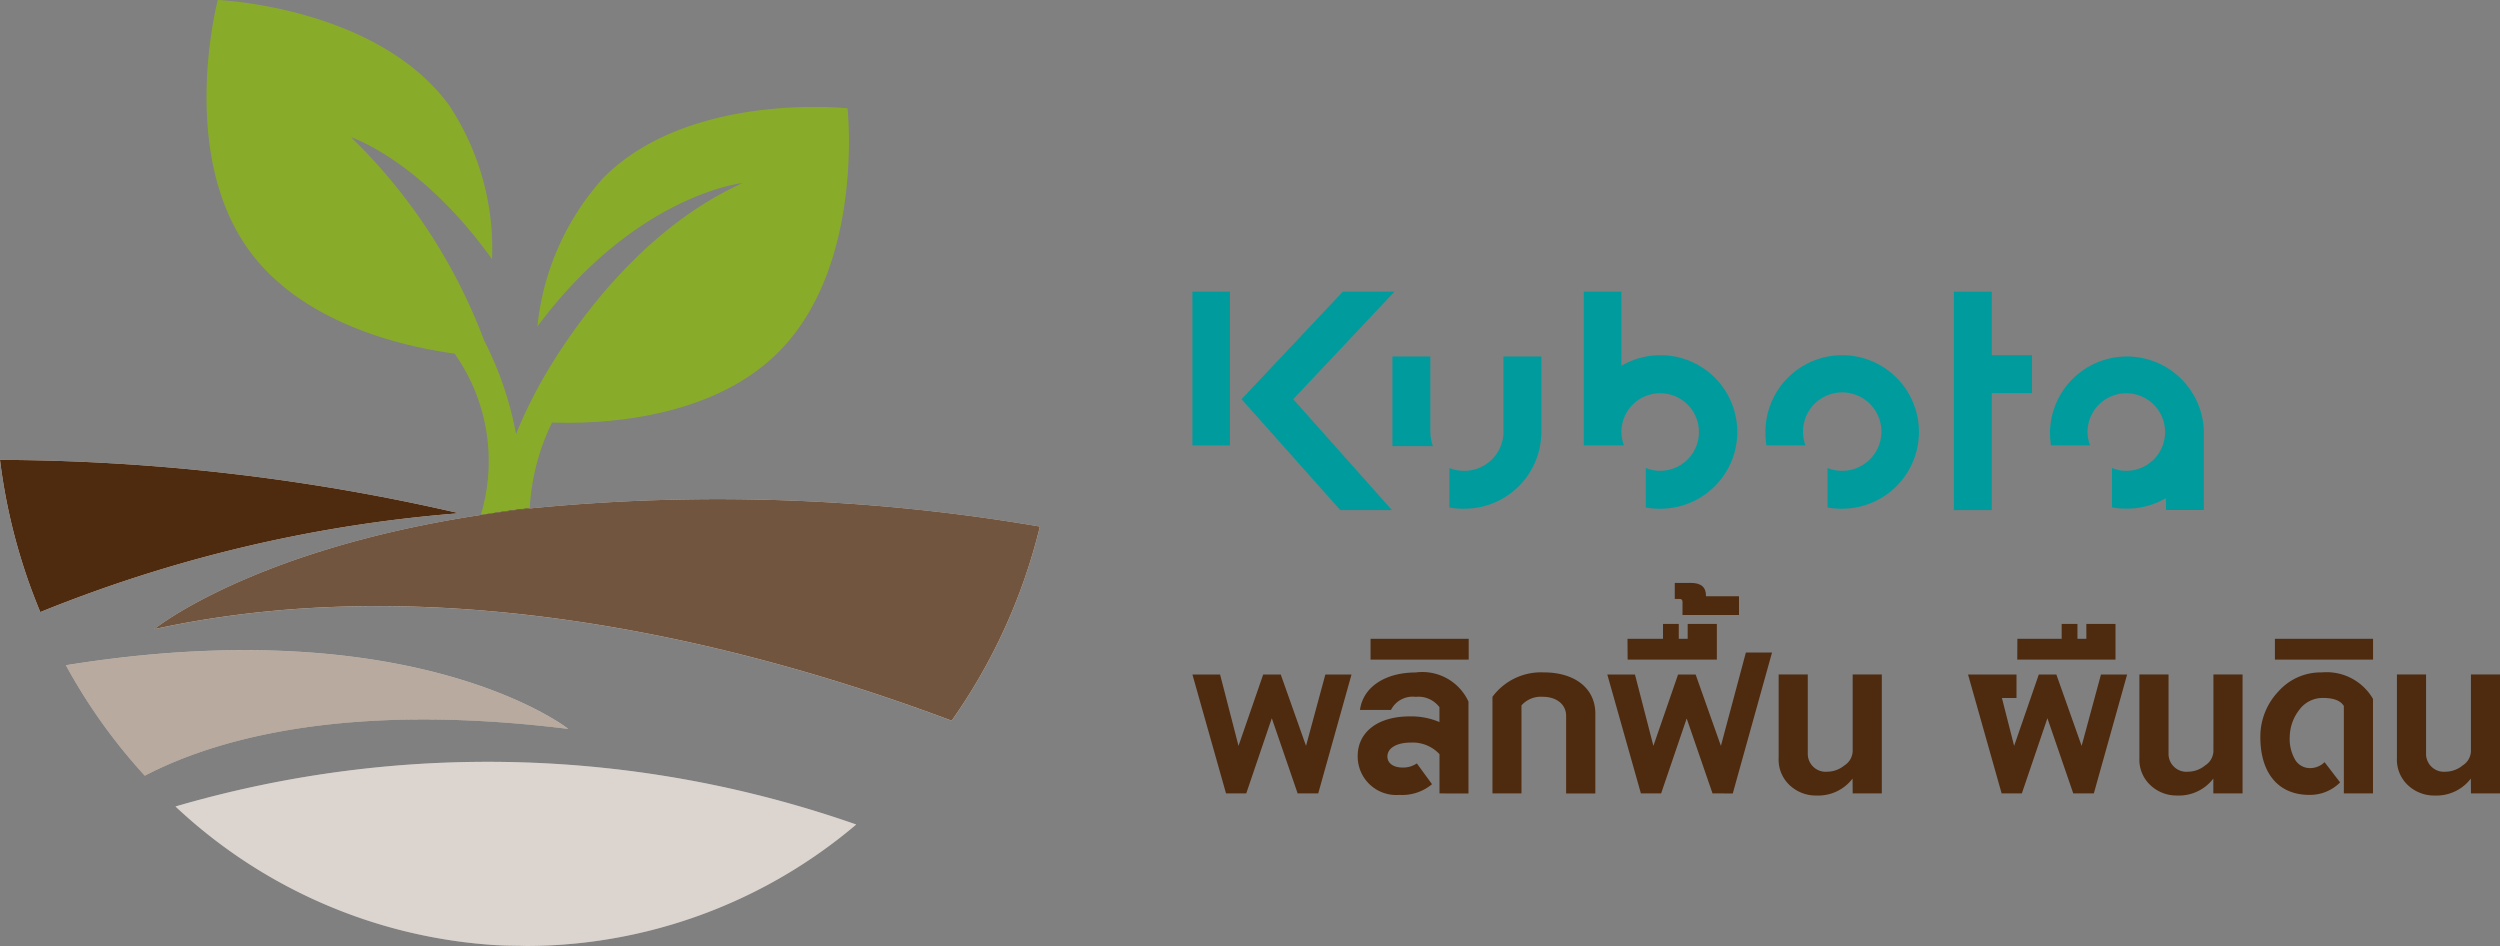
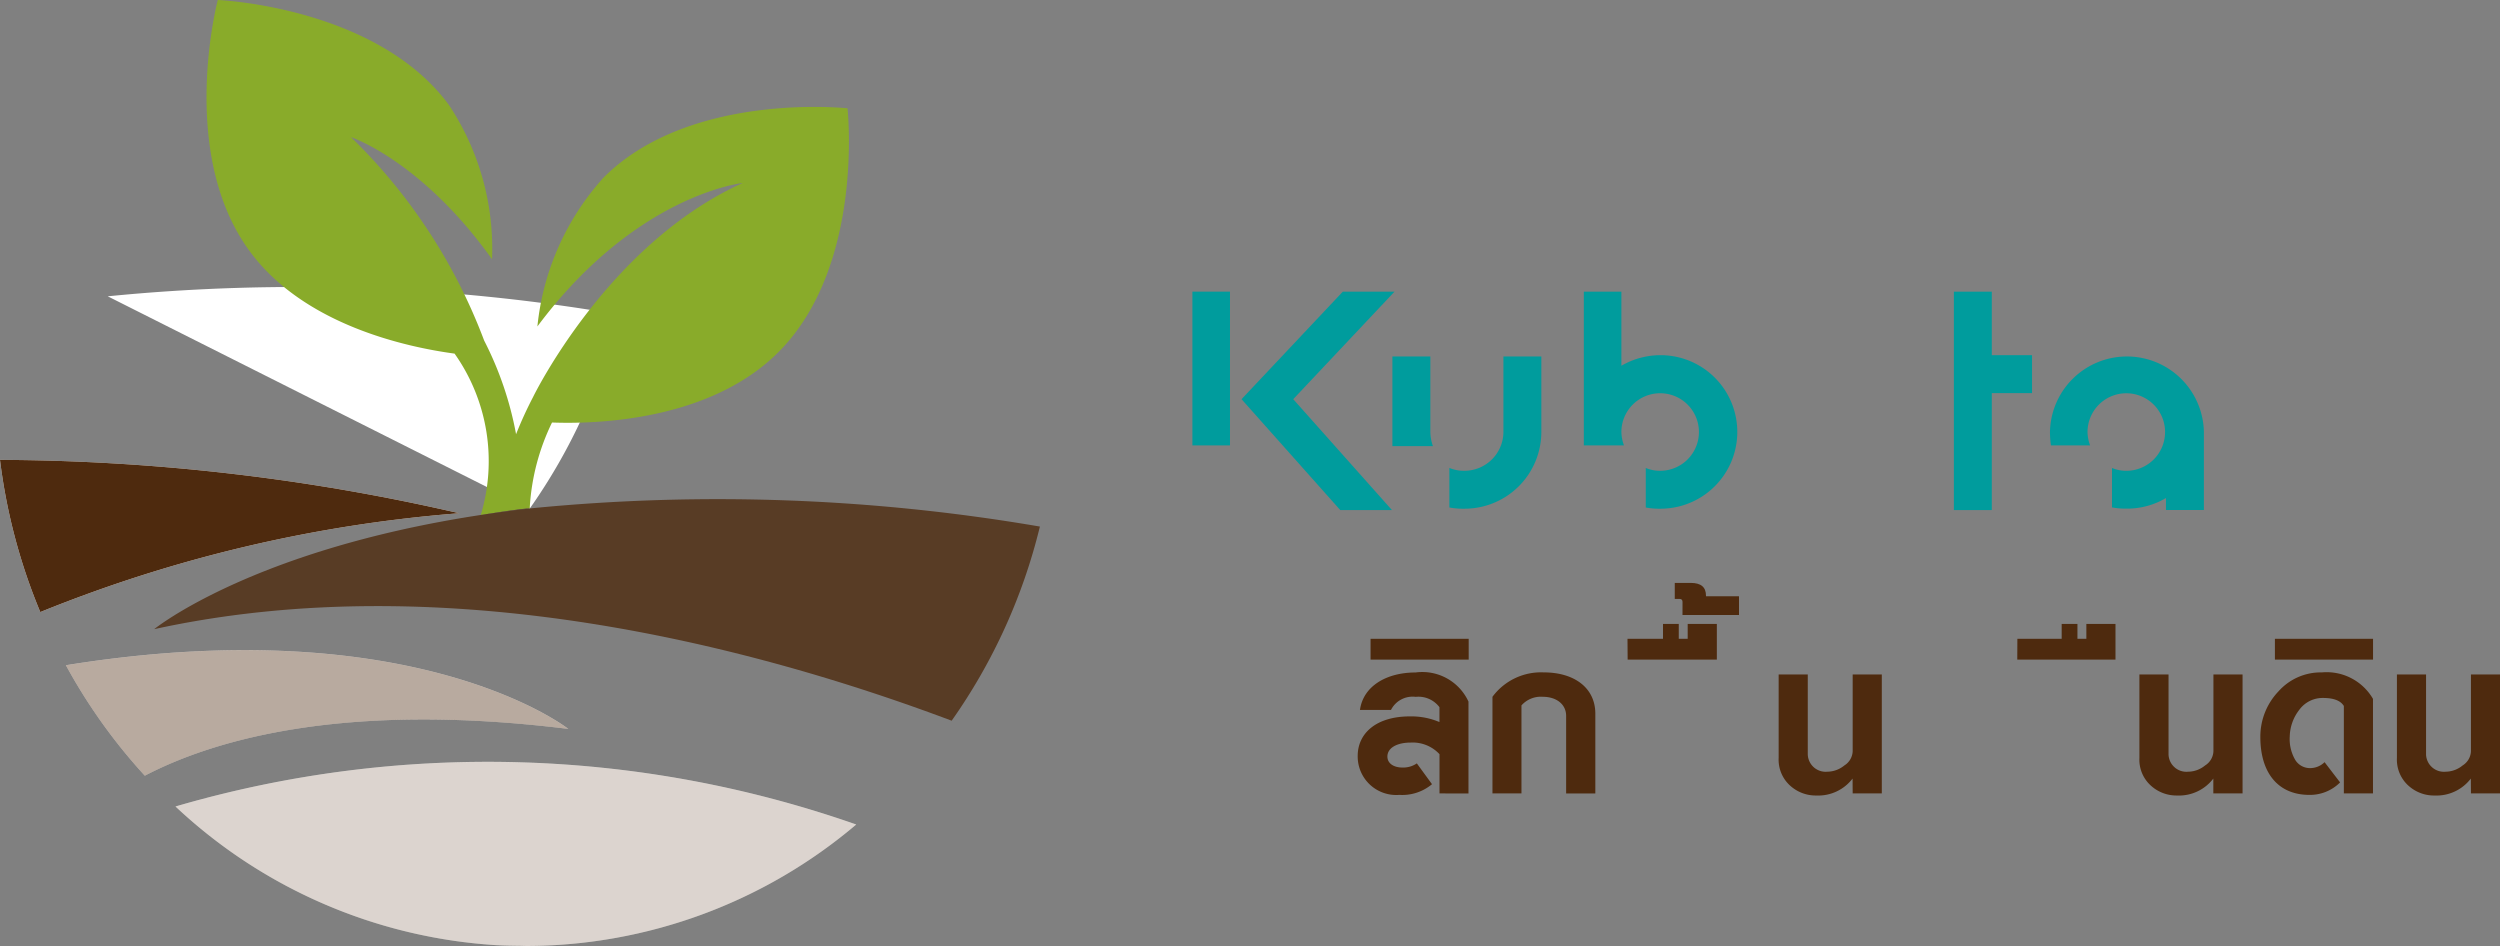
<svg xmlns="http://www.w3.org/2000/svg" width="96.721" height="36.602" viewBox="0 0 96.721 36.602">
  <rect x="0" y="0" width="96.721" height="36.602" fill="#808080" stroke="none" />
  <defs>
    <clipPath id="a">
      <rect width="96.721" height="36.601" fill="none" />
    </clipPath>
    <clipPath id="b">
      <rect width="96.721" height="36.602" fill="none" />
    </clipPath>
    <clipPath id="c">
      <rect width="26.329" height="7.13" fill="none" />
    </clipPath>
    <clipPath id="d">
      <rect width="19.438" height="4.858" fill="none" />
    </clipPath>
    <clipPath id="e">
      <rect width="34.267" height="8.581" fill="none" />
    </clipPath>
    <clipPath id="f">
      <rect width="1.896" height="0.253" fill="none" />
    </clipPath>
  </defs>
  <g clip-path="url(#a)">
-     <path d="M108.055,63.419l-1-2.91-.989,2.91h-.782l-1.3-4.6h1.07l.713,2.761.955-2.761h.679l.978,2.761.748-2.761h1.012l-1.288,4.6Z" transform="translate(-57.851 -32.723)" fill="#4e2a0e" />
    <g transform="translate(0 0)">
      <g clip-path="url(#b)">
        <path d="M121.565,63.318V61.8a1.415,1.415,0,0,0-1.116-.449c-.518,0-.9.2-.9.541,0,.264.242.425.587.425a.934.934,0,0,0,.552-.161l.587.805a1.793,1.793,0,0,1-1.265.414,1.491,1.491,0,0,1-1.61-1.507c0-.863.7-1.53,2.024-1.53a2.79,2.79,0,0,1,1.139.219v-.575a1.017,1.017,0,0,0-.92-.4.937.937,0,0,0-.955.506h-1.2c.126-.92,1.023-1.449,2.151-1.449a1.965,1.965,0,0,1,2.047,1.127v3.555Z" transform="translate(-65.873 -32.622)" fill="#4e2a0e" />
        <rect width="3.796" height="0.805" transform="translate(53.025 24.714)" fill="#4e2a0e" />
        <path d="M133,60.316c0-.449-.38-.736-.9-.736a1,1,0,0,0-.828.333v3.405H130.15V59.58a2.337,2.337,0,0,1,1.99-.944c1.162,0,1.99.587,1.99,1.6v3.083H133Z" transform="translate(-72.409 -32.622)" fill="#4e2a0e" />
-         <path d="M144.233,62.352l-1-2.9-.989,2.9h-.782l-1.3-4.6h1.07l.713,2.761.955-2.761h.679l.978,2.761.966-3.612h1.012l-1.519,5.452Z" transform="translate(-77.978 -31.656)" fill="#4e2a0e" />
        <path d="M141.926,54.985H143.3v-.575h.61v.575h.345v-.575h1.128V55.79h-3.451Z" transform="translate(-78.961 -30.27)" fill="#4e2a0e" />
        <path d="M146.348,51.568c0-.069-.034-.115-.1-.115h-.2v-.621h.621c.391,0,.587.161.587.494v.023h1.277v.725h-2.186Z" transform="translate(-81.254 -28.28)" fill="#4e2a0e" />
        <path d="M157.962,62.844a1.669,1.669,0,0,1-1.4.656,1.471,1.471,0,0,1-1-.368,1.352,1.352,0,0,1-.46-1.081V58.818h1.127v3.094a.693.693,0,0,0,.759.667,1.052,1.052,0,0,0,.656-.242.678.678,0,0,0,.322-.552V58.818h1.127v4.6h-1.127Z" transform="translate(-86.289 -32.723)" fill="#4e2a0e" />
-         <path d="M175.69,63.419l-1-2.91-.989,2.91h-.782l-1.3-4.6h1.875v.909h-.564l.472,1.852.955-2.761h.679l.978,2.761.748-2.761h1.012l-1.288,4.6Z" transform="translate(-95.479 -32.723)" fill="#4e2a0e" />
        <path d="M175.924,54.985h1.714v-.575h.61v.575h.345v-.575h1.127V55.79h-3.8Z" transform="translate(-97.875 -30.27)" fill="#4e2a0e" />
        <path d="M189.42,62.844a1.669,1.669,0,0,1-1.4.656,1.471,1.471,0,0,1-1-.368,1.351,1.351,0,0,1-.46-1.081V58.818h1.127v3.094a.693.693,0,0,0,.759.667,1.053,1.053,0,0,0,.656-.242.679.679,0,0,0,.322-.552V58.818h1.127v4.6H189.42Z" transform="translate(-103.79 -32.723)" fill="#4e2a0e" />
        <path d="M200.342,59.936c-.126-.207-.391-.311-.805-.311a1.117,1.117,0,0,0-.92.46,1.737,1.737,0,0,0-.368,1.024,1.6,1.6,0,0,0,.184.862.667.667,0,0,0,.6.368.8.8,0,0,0,.563-.23l.6.783a1.641,1.641,0,0,1-1.185.483c-1.231,0-1.909-.874-1.9-2.266a2.536,2.536,0,0,1,.7-1.737,2.191,2.191,0,0,1,1.68-.736,2.075,2.075,0,0,1,1.978,1.024v3.658h-1.127Z" transform="translate(-109.662 -32.622)" fill="#4e2a0e" />
        <rect width="3.796" height="0.805" transform="translate(88.013 24.714)" fill="#4e2a0e" />
        <path d="M211.878,62.844a1.669,1.669,0,0,1-1.4.656,1.471,1.471,0,0,1-1-.368,1.352,1.352,0,0,1-.46-1.081V58.818h1.127v3.094a.693.693,0,0,0,.759.667,1.053,1.053,0,0,0,.656-.242.678.678,0,0,0,.322-.552V58.818h1.127v4.6h-1.127Z" transform="translate(-116.285 -32.723)" fill="#4e2a0e" />
        <path d="M173.411,29.358V27.89h-1.557V25.433h-1.467v8.45h1.467V29.358Z" transform="translate(-94.795 -14.149)" fill="#009c9d" />
        <rect width="1.454" height="5.949" transform="translate(46.132 11.283)" fill="#009c9d" />
        <path d="M108.268,29.593l3.818,4.289h2l-3.818-4.289,3.919-4.161h-2Z" transform="translate(-60.235 -14.149)" fill="#009c9d" />
        <path d="M138.118,31.382V25.433h1.453V28.3a3.015,3.015,0,0,1,1.514-.409,2.97,2.97,0,1,1,0,5.94,2.818,2.818,0,0,1-.571-.047V32.255a1.43,1.43,0,0,0,.571.109,1.5,1.5,0,1,0-1.514-1.5,1.569,1.569,0,0,0,.1.518Z" transform="translate(-76.842 -14.15)" fill="#009c9d" />
        <path d="M129.951,31.088v2.921a2.972,2.972,0,0,1-2.983,2.968,2.876,2.876,0,0,1-.575-.047V35.4a1.459,1.459,0,0,0,.575.11,1.511,1.511,0,0,0,1.516-1.5V31.088Z" transform="translate(-70.319 -17.296)" fill="#009c9d" />
        <path d="M123,34.556a1.685,1.685,0,0,1-.1-.547V31.088h-1.468v3.468Z" transform="translate(-67.562 -17.296)" fill="#009c9d" />
-         <path d="M155.5,34.464a1.516,1.516,0,1,1,1.421.982,1.455,1.455,0,0,1-.571-.109v1.529a2.852,2.852,0,0,0,.571.047,2.97,2.97,0,1,0-2.973-2.968,3.644,3.644,0,0,0,.038.518Z" transform="translate(-85.647 -17.232)" fill="#009c9d" />
        <path d="M184.723,33.945v3.019h-1.468V36.5a2.944,2.944,0,0,1-1.516.41,2.869,2.869,0,0,1-.571-.047V35.337a1.419,1.419,0,0,0,.571.11,1.5,1.5,0,1,0-1.518-1.5,1.558,1.558,0,0,0,.1.518h-1.515a3.781,3.781,0,0,1-.038-.518,2.978,2.978,0,0,1,5.955,0" transform="translate(-99.458 -17.232)" fill="#009c9d" />
        <path d="M15.31,68.163A19.9,19.9,0,0,0,27.8,73.53l.025,0c.251.013.5.016.758.02.108,0,.216.007.324.007a19.793,19.793,0,0,0,12.737-4.7,43.114,43.114,0,0,0-26.329-.7" transform="translate(-8.518 -36.958)" fill="#fff" />
        <path d="M25.184,59.744S19.3,55.095,5.746,57.28A21.649,21.649,0,0,0,8.8,61.554c2.6-1.357,7.636-2.891,16.382-1.81" transform="translate(-3.197 -31.543)" fill="#fff" />
-         <path d="M27.981,43.88c-.655.075-1.289.158-1.9.25-8.86,1.35-12.63,4.417-12.63,4.417,11.405-2.492,23.406.741,30.853,3.542a22.073,22.073,0,0,0,3.414-7.511,73.743,73.743,0,0,0-19.741-.7" transform="translate(-7.486 -24.205)" fill="#fff" />
+         <path d="M27.981,43.88a22.073,22.073,0,0,0,3.414-7.511,73.743,73.743,0,0,0-19.741-.7" transform="translate(-7.486 -24.205)" fill="#fff" />
        <path d="M0,40.1a22.4,22.4,0,0,0,1.559,5.888,54.366,54.366,0,0,1,16.206-3.823A80.042,80.042,0,0,0,0,40.1" transform="translate(0 -22.308)" fill="#fff" />
        <g transform="translate(6.792 29.472)" opacity="0.2">
          <g clip-path="url(#c)">
            <path d="M15.31,68.163A19.9,19.9,0,0,0,27.8,73.53l.025,0c.251.013.5.016.758.02.108,0,.216.007.324.007a19.793,19.793,0,0,0,12.737-4.7,43.114,43.114,0,0,0-26.329-.7" transform="translate(-15.31 -66.429)" fill="#4e2a0e" />
          </g>
        </g>
        <g transform="translate(2.549 25.154)" opacity="0.4">
          <g clip-path="url(#d)">
            <path d="M25.184,59.744S19.3,55.095,5.746,57.28A21.649,21.649,0,0,0,8.8,61.554c2.6-1.357,7.636-2.891,16.382-1.81" transform="translate(-5.746 -56.696)" fill="#4e2a0e" />
          </g>
        </g>
        <path d="M31.368,16.346c1.673.063,6.093-.047,8.765-2.719,3.345-3.345,2.676-9.436,2.676-9.436s-6.091-.668-9.436,2.677a10.114,10.114,0,0,0-2.562,5.762c3.813-5.117,7.946-5.551,7.946-5.551-5.242,2.364-8.111,8.277-8.111,8.277a15.176,15.176,0,0,0-.66,1.443,13.158,13.158,0,0,0-1.235-3.624A21.557,21.557,0,0,0,23.6,5.306s2.733.908,5.456,4.724a10.044,10.044,0,0,0-1.675-5.979C24.568.246,18.446,0,18.446,0s-1.568,5.924,1.242,9.729c2.1,2.848,6.06,3.7,7.919,3.952a7.209,7.209,0,0,1,1.013,6.244s1.727-.281,1.9-.25a.587.587,0,0,1,0-.11,8.635,8.635,0,0,1,.857-3.219" transform="translate(-10.02 0)" fill="#89ab2a" />
        <g transform="translate(5.969 19.302)" opacity="0.8">
          <g clip-path="url(#e)">
            <path d="M27.981,43.88c-.655.075-1.289.158-1.9.25-8.86,1.35-12.63,4.417-12.63,4.417,11.405-2.492,23.406.741,30.853,3.542a22.073,22.073,0,0,0,3.414-7.511,73.743,73.743,0,0,0-19.741-.7" transform="translate(-13.455 -43.508)" fill="#4e2a0e" />
          </g>
        </g>
        <g transform="translate(18.599 19.672)" opacity="0.8">
          <g clip-path="url(#f)">
            <path d="M41.924,44.594c.607-.092,1.24-.176,1.9-.25-.168-.031-1.9.25-1.9.25" transform="translate(-41.924 -44.342)" fill="#4e2a0e" />
          </g>
        </g>
        <path d="M0,40.1a22.4,22.4,0,0,0,1.559,5.888,54.366,54.366,0,0,1,16.206-3.823A80.042,80.042,0,0,0,0,40.1" transform="translate(0 -22.308)" fill="#4e2a0e" />
      </g>
    </g>
  </g>
</svg>